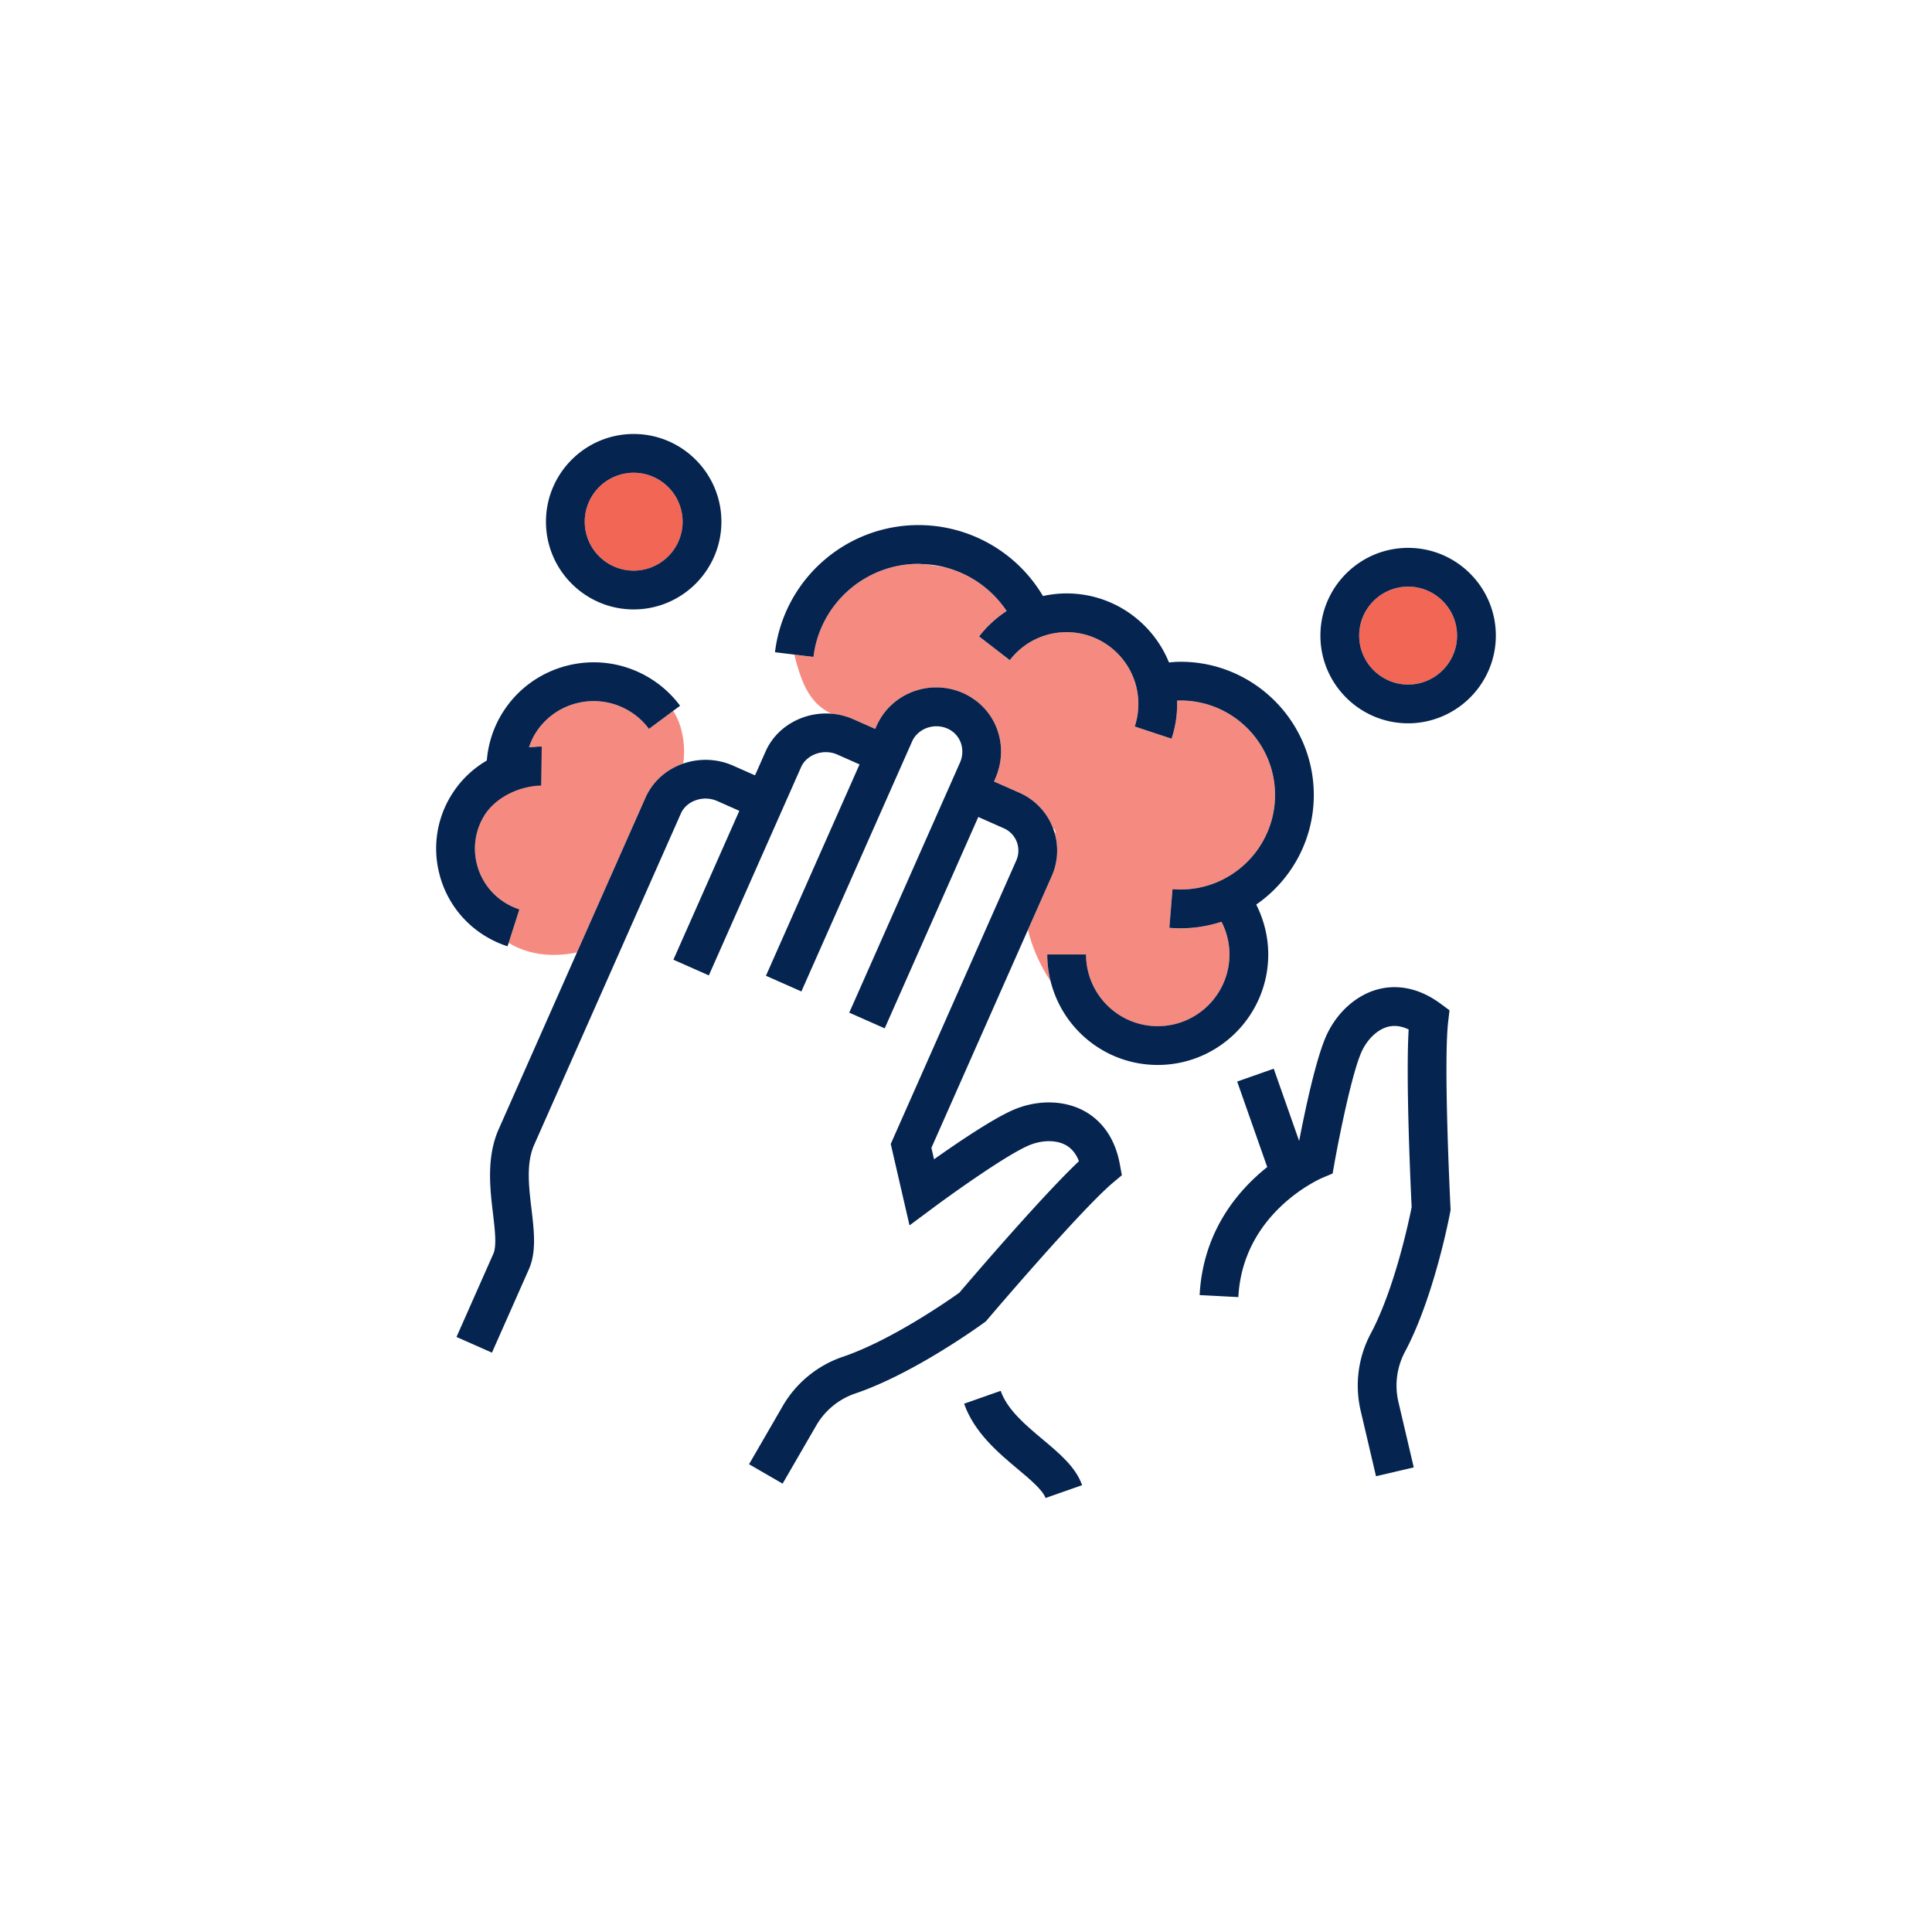
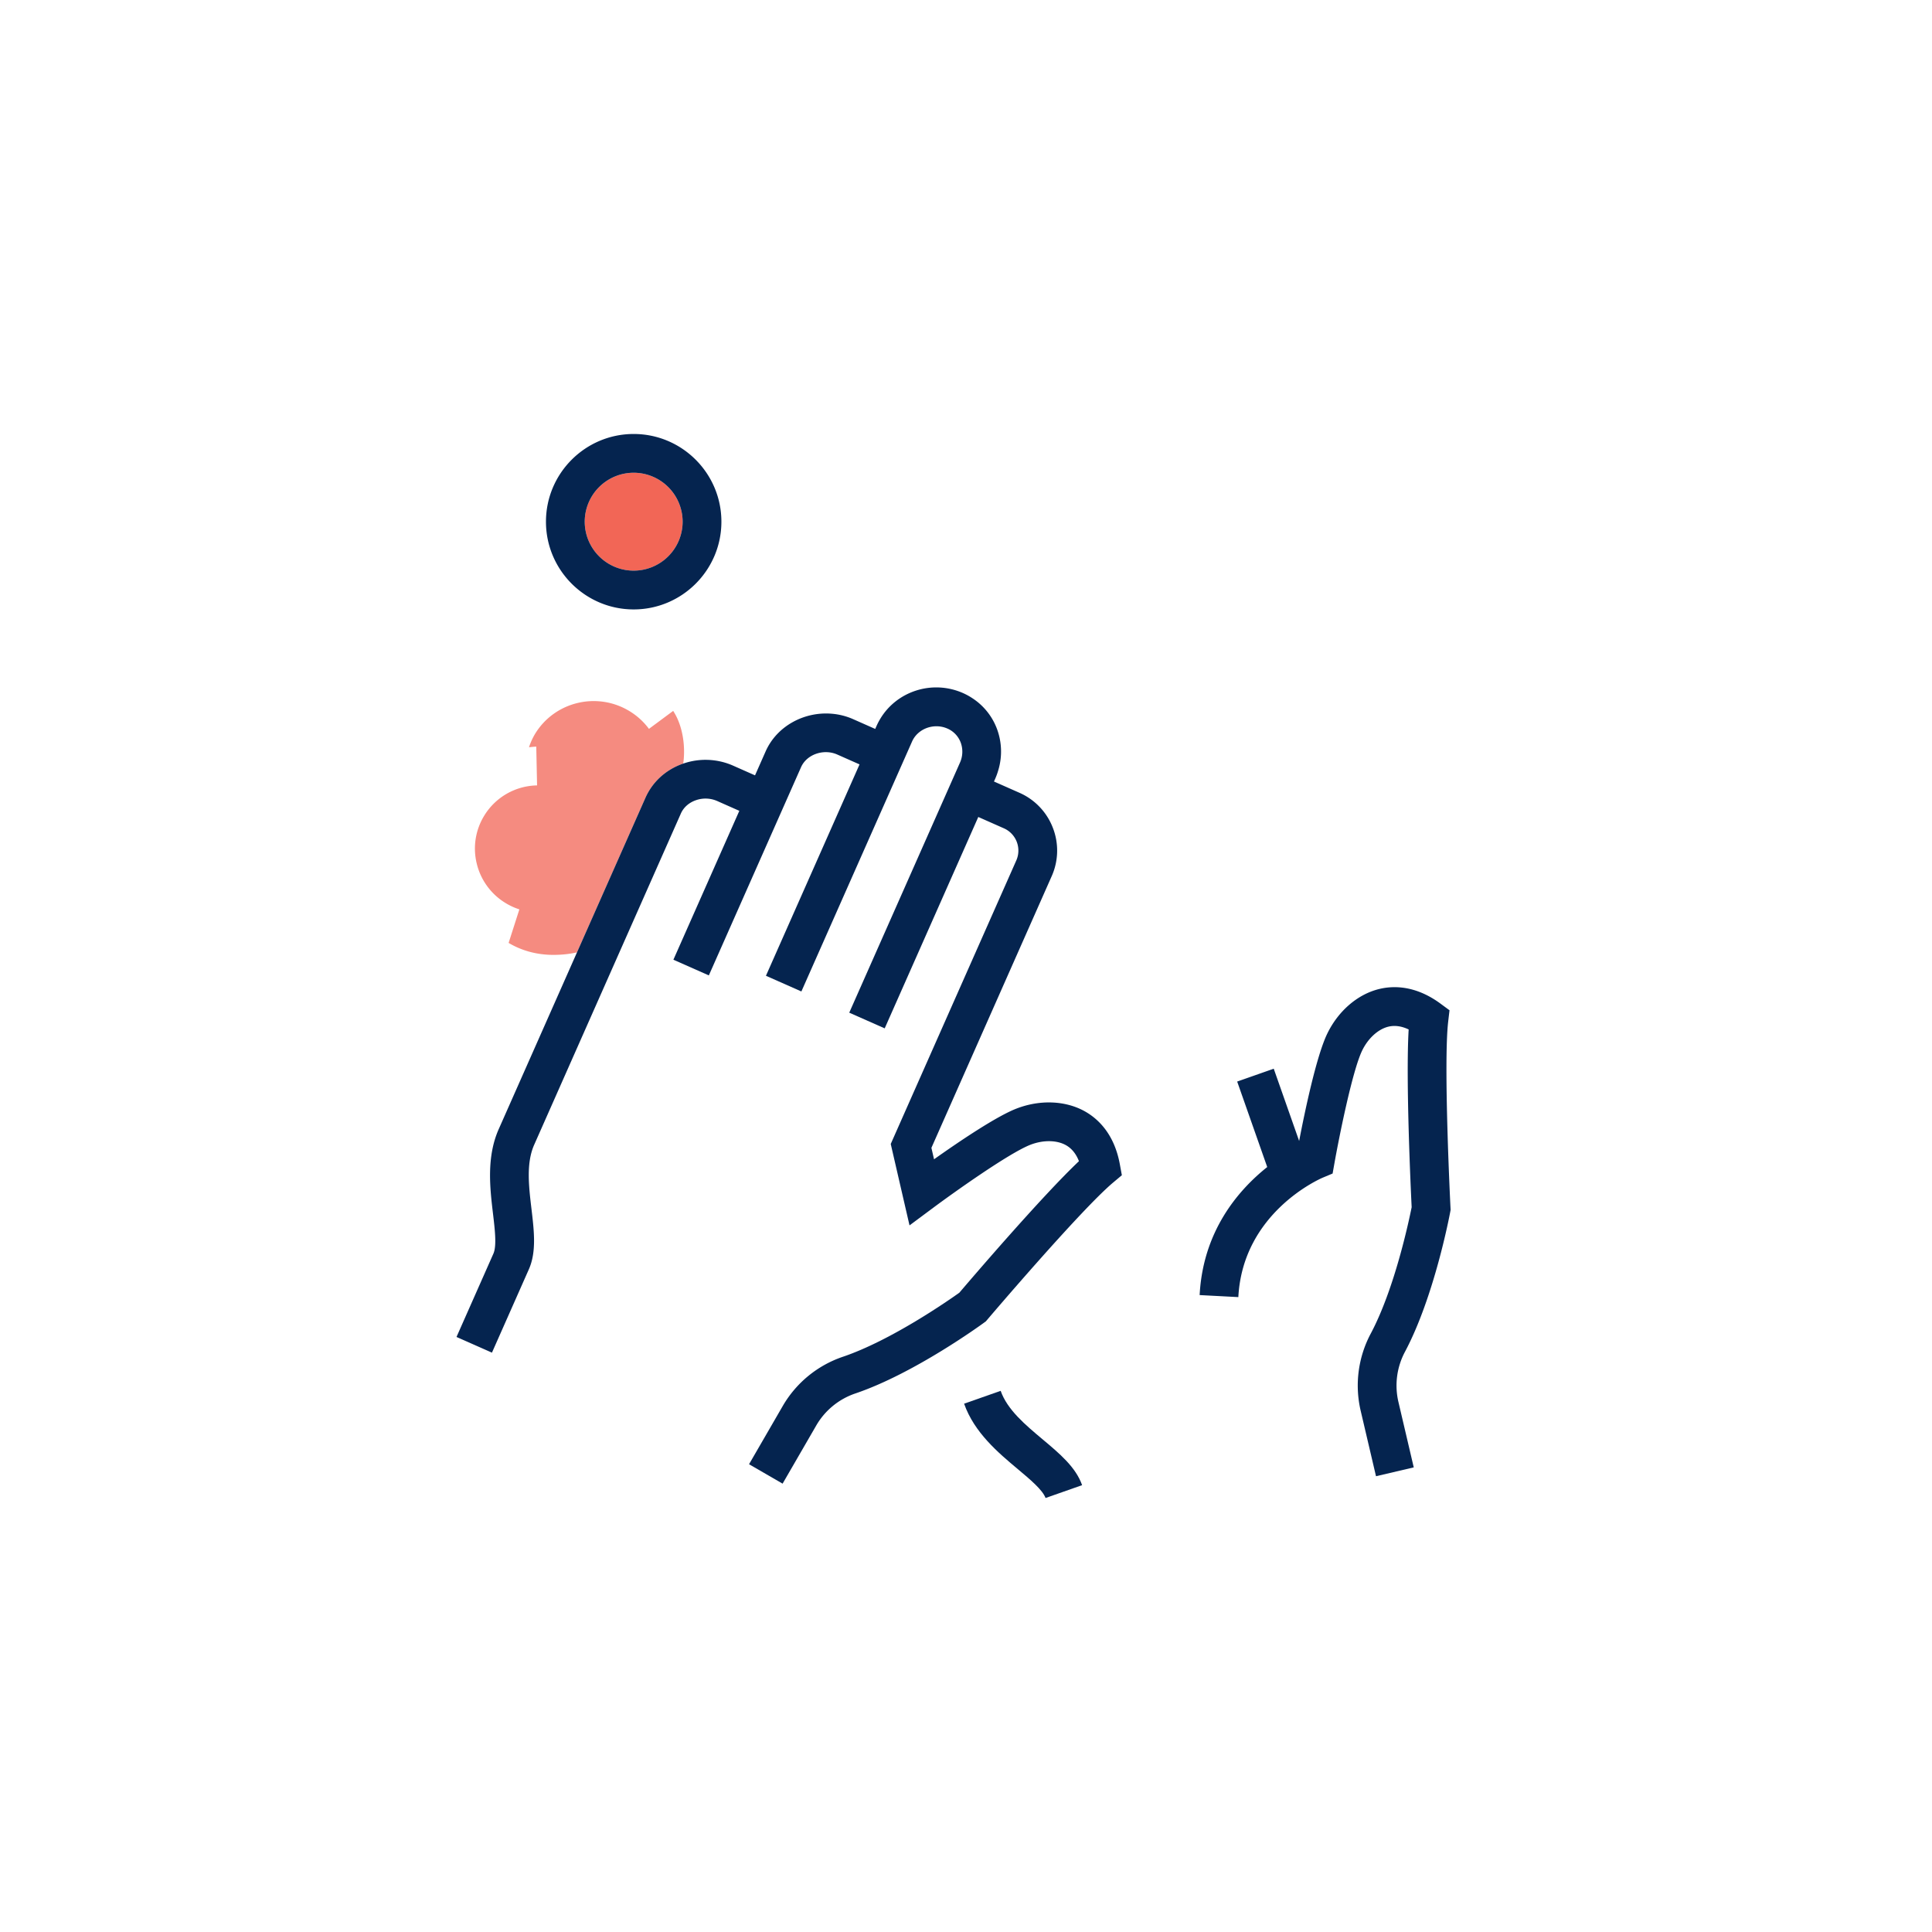
<svg xmlns="http://www.w3.org/2000/svg" data-bbox="45.15 44.926 109.699 110.147" viewBox="0 0 200 200" height="200" width="200" data-type="color">
  <g>
    <path d="M107.937 149.005c-1.799-1.508-3.659-3.066-4.348-5.026l-3.785 1.33c1.054 2.998 3.55 5.09 5.555 6.77 1.271 1.065 2.585 2.167 2.876 2.994l3.785-1.33c-.656-1.865-2.321-3.261-4.083-4.738z" fill="#05244F" data-color="1" />
    <path d="M149.917 105.742l.136-1.159-.94-.692c-2.596-1.908-4.904-1.869-6.382-1.499-2.22.554-4.218 2.288-5.346 4.637-1.134 2.365-2.343 8.196-2.898 11.084l-2.63-7.481-3.785 1.33 3.111 8.85c-3.036 2.421-6.651 6.652-6.997 13.254l4.007.21c.458-8.743 8.416-12.229 8.748-12.37l1.01-.422.192-1.078c.447-2.511 1.832-9.498 2.861-11.64.607-1.265 1.642-2.215 2.7-2.48.67-.166 1.379-.07 2.12.283-.31 5.278.218 16.528.31 18.398-.267 1.342-1.751 8.414-4.227 13.071a11.448 11.448 0 0 0-1.054 7.99l1.591 6.79 3.907-.915-1.591-6.791a7.433 7.433 0 0 1 .69-5.19c3.017-5.674 4.606-14.088 4.673-14.443l.043-.233-.012-.236c-.008-.15-.749-14.91-.237-19.268z" fill="#05244F" data-color="1" />
    <path d="M70.679 79.063c.016-.006.033-.009.049-.015.257-1.815-.059-3.933-1.018-5.421-.008-.012-.017-.023-.024-.035l-2.506 1.859a7.063 7.063 0 0 0-1.983-1.816c-3.349-2.059-7.74-1.025-9.791 2.308a6.995 6.995 0 0 0-.645 1.412c.251-.023.499-.057.753-.063l.083 4.013a6.538 6.538 0 0 0-5.46 3.116 6.51 6.51 0 0 0-.788 4.963 6.573 6.573 0 0 0 2.967 4.086c.458.282.945.506 1.449.668l-1.113 3.472c1.301.773 2.857 1.239 4.637 1.239.88 0 1.694-.091 2.442-.261l7.083-15.996c.731-1.649 2.104-2.903 3.865-3.529z" fill="#F58B80" data-color="2" />
-     <path d="M122.208 92.085c5.395 0 9.783-4.389 9.783-9.784 0-5.394-4.389-9.783-9.783-9.783-.11 0-.238.007-.369.015.003.113.017.223.017.337 0 1.23-.195 2.441-.579 3.601l-3.809-1.262a7.423 7.423 0 0 0 .375-2.339c0-4.095-3.331-7.426-7.425-7.426a7.382 7.382 0 0 0-5.884 2.895l-3.177-2.451a11.495 11.495 0 0 1 2.853-2.631 10.99 10.99 0 0 0-6.319-4.516c-.734-.138-1.5-.246-2.305-.339-.166-.008-.328-.031-.495-.031-5.541 0-10.22 4.141-10.883 9.633l-1.983-.24c.665 2.609 1.453 5.037 3.88 6.124a6.821 6.821 0 0 1 2.195.554c.057.006.127.04.205.091l2.088.925.026-.033.126-.284c.101-.227.214-.444.337-.654 1.702-2.923 5.414-4.15 8.62-2.732a6.81 6.81 0 0 1 1.012.563l.052-.276c-.015.099-.018.193-.029.291a6.507 6.507 0 0 1 2.48 3.155 6.698 6.698 0 0 1 .136 4.216 7.186 7.186 0 0 1-.314.882l-.142.321 2.653 1.174a6.507 6.507 0 0 1 3.431 3.588c.09.083.162.164.207.24a.406.406 0 0 1 .012.418 6.493 6.493 0 0 1-.323 4.37l-2.461 5.557c.437 1.889 1.315 3.759 2.347 5.342a11.408 11.408 0 0 1-.351-2.785h4.013a7.438 7.438 0 0 0 4.423 6.795 7.386 7.386 0 0 0 3.003.631c4.095 0 7.425-3.331 7.425-7.426a7.346 7.346 0 0 0-.827-3.382 13.738 13.738 0 0 1-5.396.626l.323-3.999c.274.017.551.029.832.029z" fill="#F58B80" data-color="2" />
    <path d="M115.922 120.508c-.584-3.168-2.292-4.72-3.623-5.465-1.997-1.116-4.639-1.224-7.07-.284-2.093.808-5.969 3.43-8.537 5.25l-.273-1.185 9.996-22.575 2.461-5.557a6.5 6.5 0 0 0 .104-5.028 6.51 6.51 0 0 0-3.431-3.588l-2.653-1.174.142-.321c.128-.289.228-.584.314-.882a6.699 6.699 0 0 0-.136-4.216 6.507 6.507 0 0 0-2.48-3.155l-.022-.014a6.634 6.634 0 0 0-1.012-.563c-3.205-1.418-6.917-.191-8.62 2.732-.122.21-.236.427-.337.654l-.126.284-.017.038-.009-.004-2.088-.925-.205-.091a6.854 6.854 0 0 0-2.195-.554c-2.834-.241-5.679 1.261-6.848 3.901l-1.097 2.478-2.302-1.019a7.066 7.066 0 0 0-5.131-.198c-.016.006-.033.009-.049.015-1.761.625-3.133 1.879-3.864 3.53l-7.083 15.996-8.104 18.302c-1.287 2.905-.902 6.139-.593 8.737.196 1.647.398 3.349.043 4.151l-3.819 8.624 3.669 1.624 3.819-8.624c.801-1.807.544-3.965.273-6.249-.277-2.33-.564-4.74.277-6.638l15.187-34.297c.28-.632.826-1.12 1.538-1.373a3.005 3.005 0 0 1 2.212.071l2.302 1.02-6.825 15.413 3.669 1.624 9.548-21.561c.585-1.32 2.338-1.929 3.75-1.302l2.302 1.02-9.689 21.881 3.669 1.624 11.457-25.872c.594-1.343 2.271-1.957 3.663-1.341a2.549 2.549 0 0 1 1.376 1.455 2.755 2.755 0 0 1-.084 2.081l-11.457 25.873 3.669 1.624 9.689-21.882 2.653 1.175a2.52 2.52 0 0 1 1.283 3.321l-12.999 29.354 1.944 8.429 2.463-1.832c2.047-1.522 7.845-5.662 10.06-6.518 1.309-.505 2.713-.489 3.665.044.601.336 1.053.892 1.351 1.66-3.842 3.632-11.166 12.187-12.38 13.613-1.114.795-7.042 4.929-12.035 6.625a11.446 11.446 0 0 0-6.243 5.097l-3.493 6.036 3.473 2.01 3.493-6.037a7.433 7.433 0 0 1 4.059-3.307c6.086-2.065 13.009-7.105 13.3-7.318l.191-.14.153-.18c.096-.114 9.669-11.371 13.03-14.195l.894-.751-.212-1.151z" fill="#05244F" data-color="1" />
-     <path d="M136.004 82.301c0-7.607-6.189-13.796-13.796-13.796-.395 0-.799.033-1.194.074-1.701-4.186-5.806-7.148-10.596-7.148-.836 0-1.655.097-2.45.269a14.987 14.987 0 0 0-12.876-7.344c-7.569 0-13.96 5.66-14.866 13.164l2 .242 1.983.24c.663-5.492 5.342-9.633 10.883-9.633.167 0 .329.024.495.031.787.036 1.56.142 2.305.339a10.99 10.99 0 0 1 6.319 4.516 11.495 11.495 0 0 0-2.853 2.631l3.177 2.451a7.382 7.382 0 0 1 5.884-2.895c4.095 0 7.425 3.331 7.425 7.426 0 .8-.126 1.588-.375 2.339l3.809 1.262c.384-1.16.579-2.371.579-3.601 0-.114-.014-.224-.017-.337.13-.008.259-.015.369-.015 5.395 0 9.783 4.389 9.783 9.783 0 5.395-4.389 9.784-9.783 9.784-.281 0-.558-.013-.833-.034l-.323 3.999a13.703 13.703 0 0 0 5.396-.626 7.35 7.35 0 0 1 .827 3.382c0 4.095-3.331 7.426-7.425 7.426a7.39 7.39 0 0 1-3.003-.631 7.438 7.438 0 0 1-4.423-6.795h-4.013c0 .953.125 1.886.351 2.785a11.451 11.451 0 0 0 6.46 7.679 11.36 11.36 0 0 0 4.627.975c6.307 0 11.438-5.132 11.438-11.439 0-1.799-.439-3.571-1.244-5.164 3.596-2.49 5.96-6.642 5.96-11.339z" fill="#05244F" data-color="1" />
-     <path d="M67.299 70.218c-5.232-3.221-12.101-1.595-15.312 3.623a10.994 10.994 0 0 0-1.592 4.889 10.534 10.534 0 0 0-3.676 3.589 10.495 10.495 0 0 0-1.271 8.003 10.56 10.56 0 0 0 4.765 6.566c.732.451 1.516.812 2.328 1.072l.112-.349 1.113-3.472a6.642 6.642 0 0 1-1.449-.668 6.58 6.58 0 0 1-2.967-4.086 6.505 6.505 0 0 1 .788-4.963c1.171-1.904 3.63-3.055 5.877-3.101l.064-4.034c-.254.005-1.067.046-1.318.069.167-.489.371-.966.645-1.412 2.051-3.333 6.443-4.367 9.791-2.308a7.077 7.077 0 0 1 1.983 1.816l2.506-1.859.717-.532a11.058 11.058 0 0 0-3.104-2.843z" fill="#05244F" data-color="1" />
-     <path d="M145.769 60.728a5.074 5.074 0 0 0-5.068 5.068 5.074 5.074 0 0 0 5.068 5.068 5.074 5.074 0 0 0 5.067-5.068 5.074 5.074 0 0 0-5.067-5.068z" fill="#F26656" data-color="3" />
-     <path d="M145.769 56.715c-5.007 0-9.081 4.073-9.081 9.081s4.073 9.081 9.081 9.081a9.013 9.013 0 0 0 4.207-1.041 9.131 9.131 0 0 0 4.14-4.47 9.025 9.025 0 0 0 .733-3.57c0-5.007-4.073-9.081-9.08-9.081zm0 14.149c-2.794 0-5.068-2.274-5.068-5.068s2.273-5.068 5.068-5.068c2.794 0 5.067 2.274 5.067 5.068s-2.273 5.068-5.067 5.068z" fill="#05244F" data-color="1" />
    <path d="M65.598 48.939a5.074 5.074 0 0 0-5.067 5.068 5.073 5.073 0 0 0 5.067 5.067 5.073 5.073 0 0 0 5.068-5.067 5.073 5.073 0 0 0-5.068-5.068z" fill="#F26656" data-color="3" />
    <path d="M65.598 44.926c-5.007 0-9.08 4.073-9.08 9.081 0 5.006 4.073 9.08 9.08 9.08s9.081-4.073 9.081-9.08c0-5.008-4.074-9.081-9.081-9.081zm0 14.147a5.073 5.073 0 0 1-5.067-5.067 5.074 5.074 0 0 1 5.067-5.068 5.074 5.074 0 0 1 5.068 5.068 5.072 5.072 0 0 1-5.068 5.067z" fill="#05244F" data-color="1" />
  </g>
</svg>